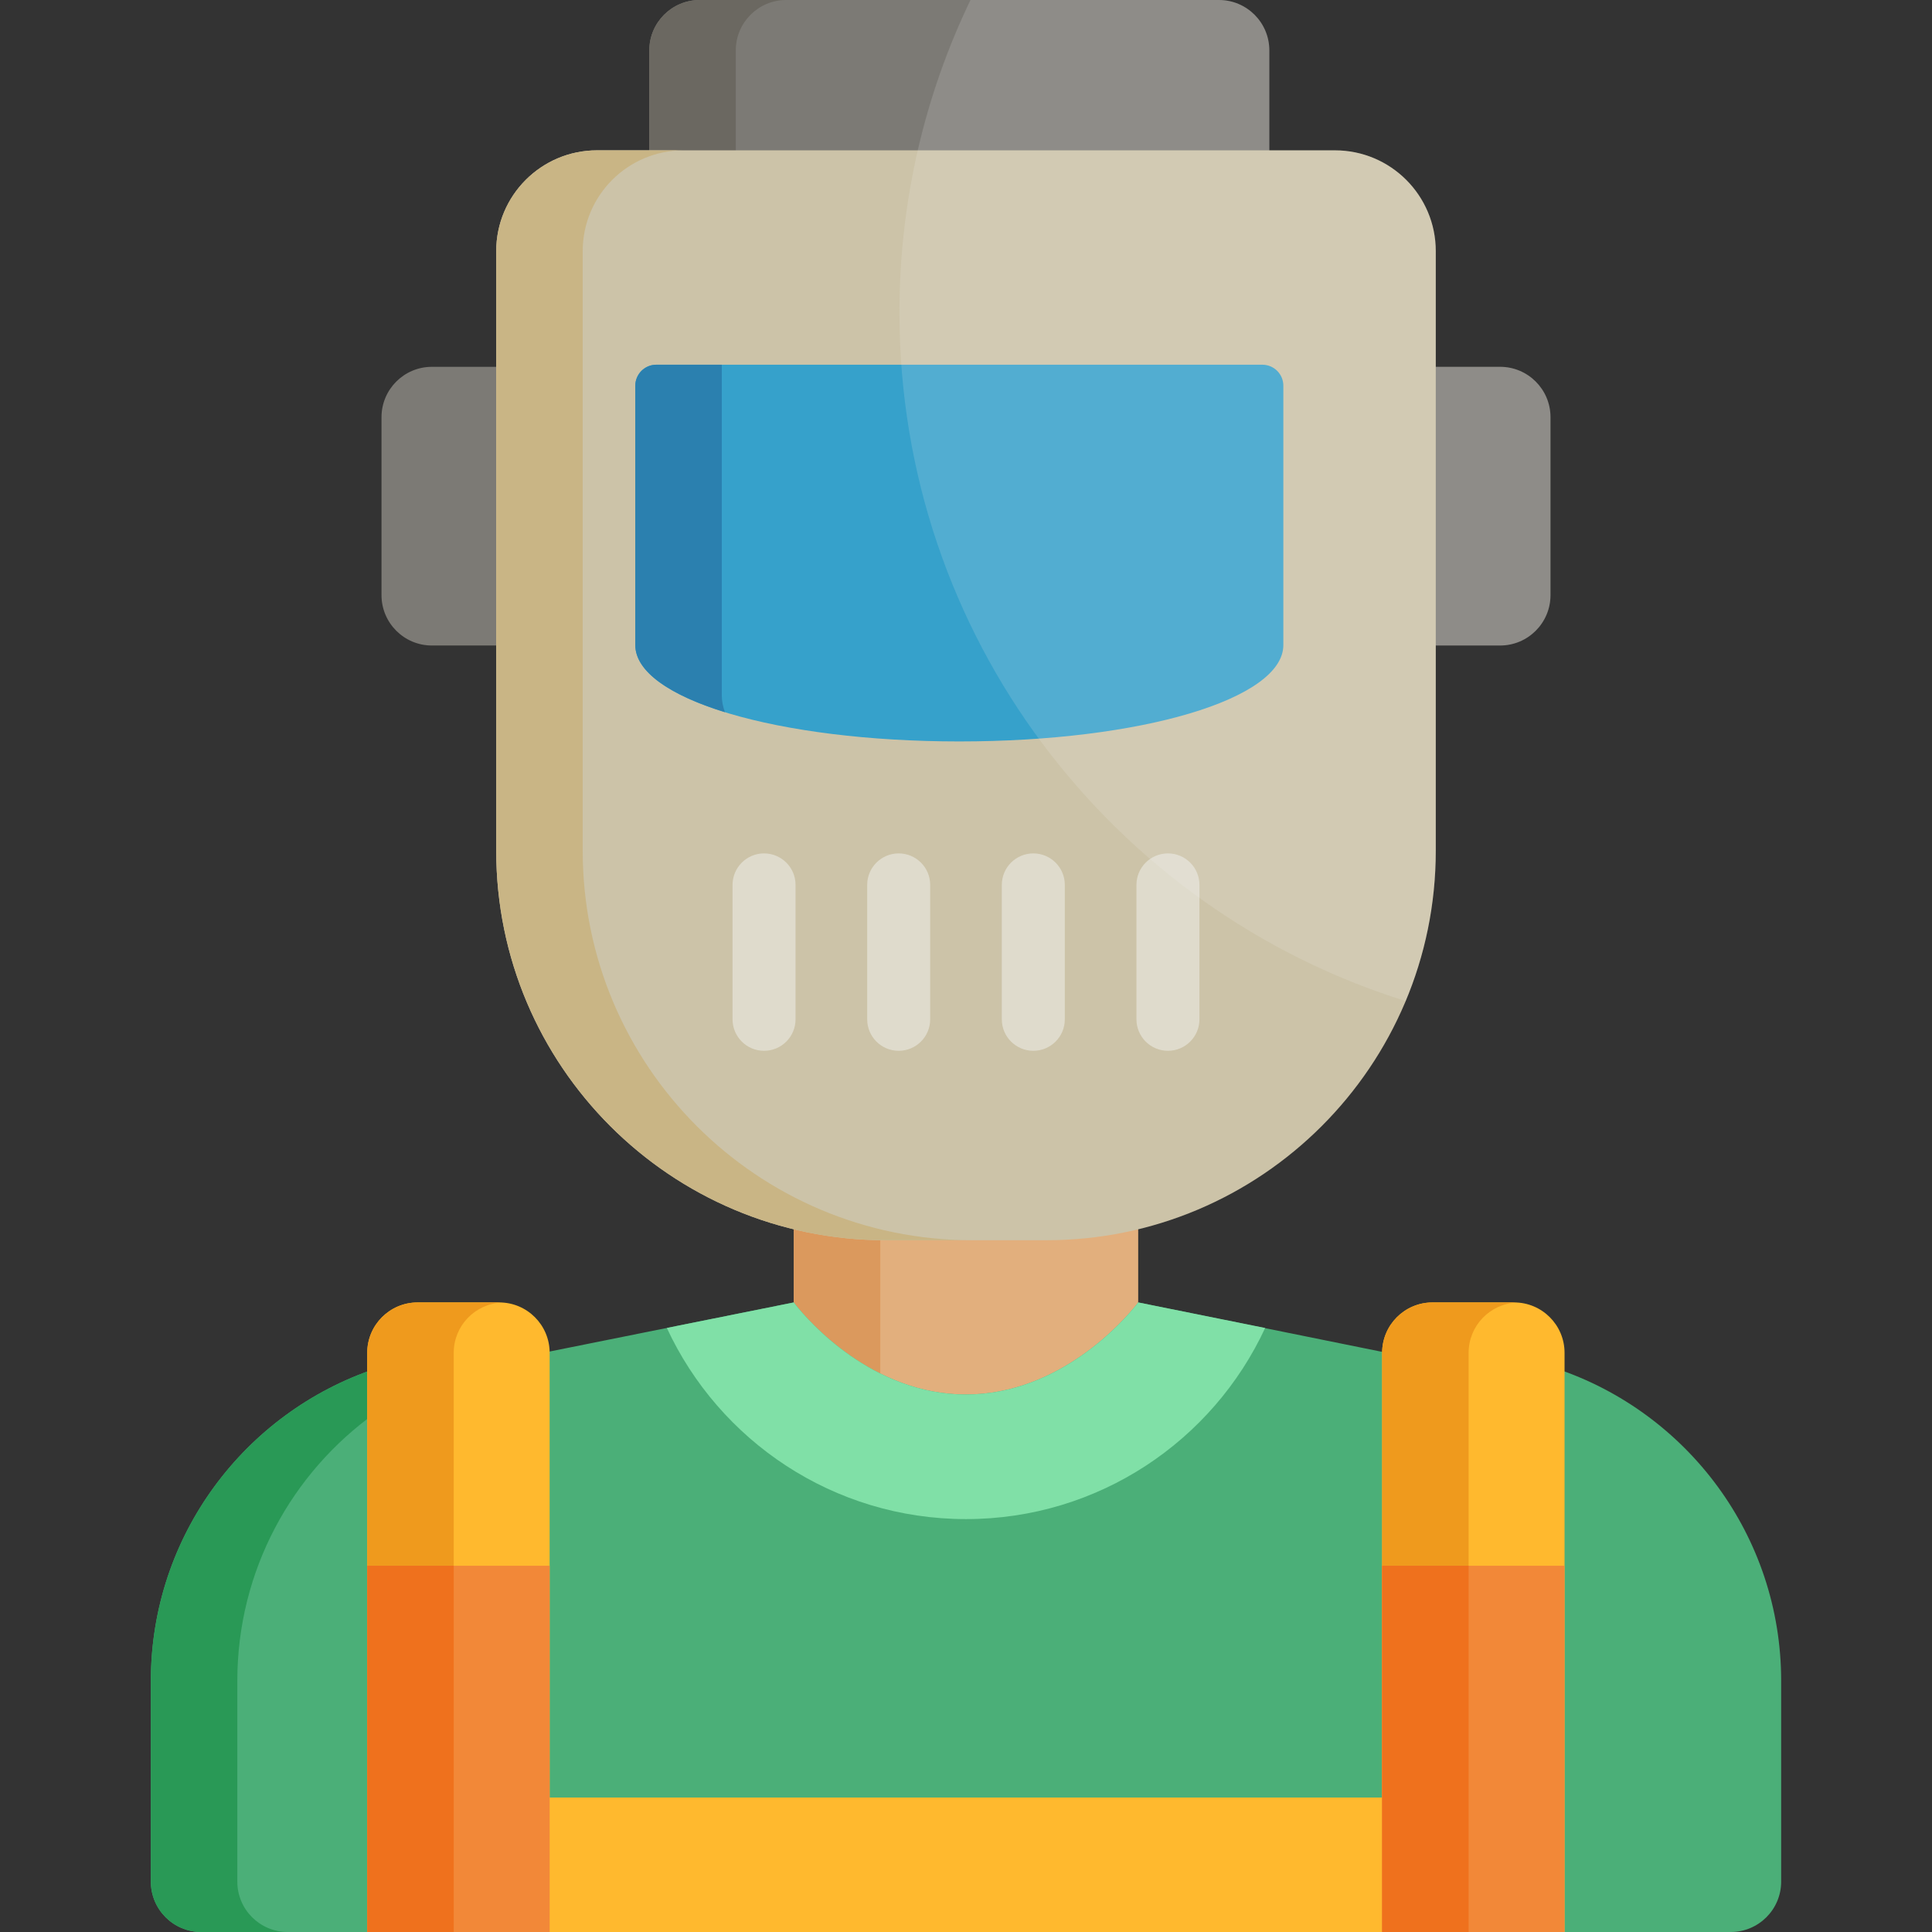
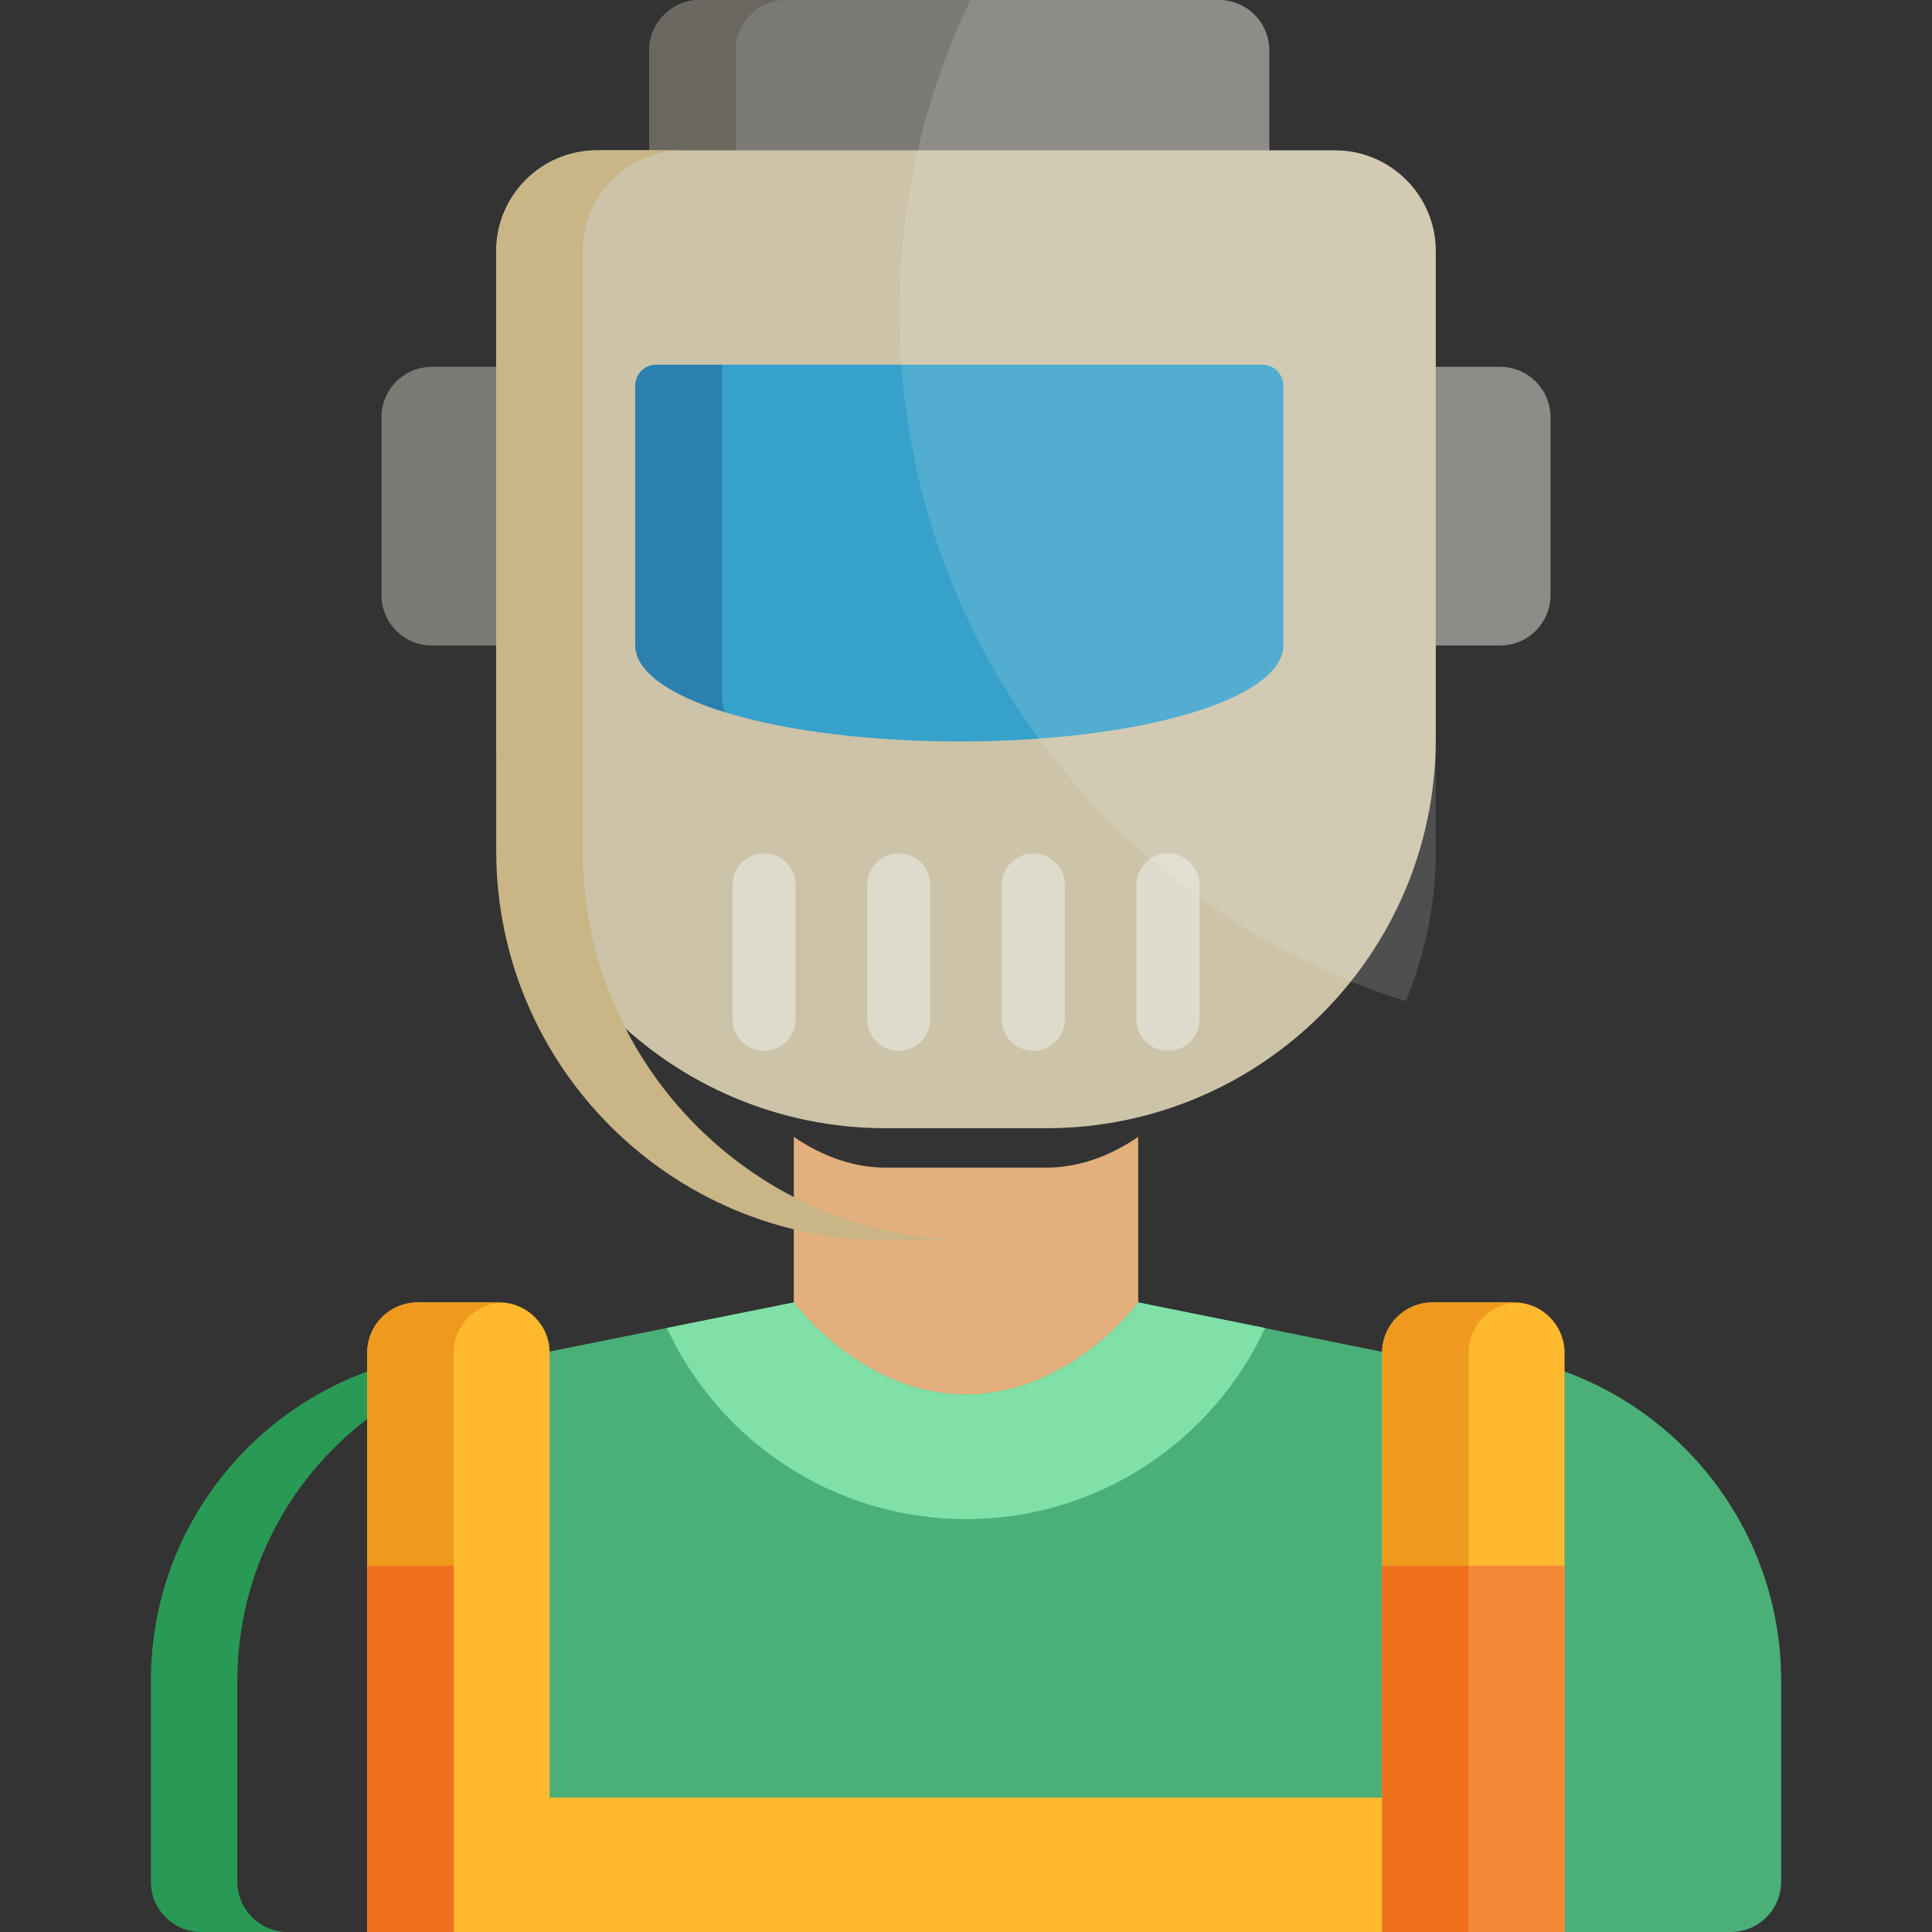
<svg xmlns="http://www.w3.org/2000/svg" version="1.1" id="Layer_1" viewBox="0 0 512 512" xml:space="preserve">
  <rect x="0" y="0" width="512" height="512" fill="#333333" stroke="none" />
  <path style="fill:#7C7A75;" d="M323.029,0h-137.6c-7.376,0-13.357,5.98-13.357,13.357v24.707v1.778v24.707h164.313V39.841v-1.778  V13.357C336.386,5.98,330.405,0,323.029,0z" />
  <path style="fill:#6B6861;" d="M194.992,38.064V13.357C194.992,5.98,200.973,0,208.349,0h-22.92c-7.376,0-13.357,5.98-13.357,13.357  v24.707v1.778v24.707h22.92V39.841V38.064z" />
  <path style="fill:#E2AF7D;" d="M255.973,424.124c24.927,0,41.949-55.371,45.119-66.494l0.543-1.958v-54.384  c-7.816,5.31-15.977,8.141-24.371,8.141h-3.946h-0.002h-34.632l0,0h-3.948c-8.398,0-16.557-2.832-24.369-8.14v54.382l0.591,2.138  C214.24,369.319,231.167,424.124,255.973,424.124z" />
-   <path style="fill:#DB995D;" d="M233.877,392.204l-0.591-2.138v-34.394v-19.988v-26.286c-7.887-0.306-15.557-3.108-22.92-8.109  v54.382l0.591,2.138c2.701,9.468,14.638,48.232,32.597,61.685C238.491,407.697,235.152,396.679,233.877,392.204z" />
-   <path style="fill:#4BAF78;" d="M99.547,362.694c-34.618,11.591-59.573,44.26-59.573,82.778v53.171  c0,7.377,5.98,13.357,13.357,13.357h46.217V362.694z" />
  <path style="fill:#299956;" d="M62.892,498.643v-53.171c0-29.325,14.474-55.248,36.655-71.072v-11.706  c-34.618,11.591-59.573,44.26-59.573,82.778v53.171c0,7.377,5.98,13.357,13.357,13.357h22.92  C68.872,512,62.892,506.021,62.892,498.643z" />
  <path style="fill:#4BAF78;" d="M412.397,362.676V512h46.274c7.376,0,13.357-5.979,13.357-13.357v-53.171  C472.027,406.933,447.042,374.251,412.397,362.676z" />
  <path style="fill:#7C7A75;" d="M131.502,97.211h-1.843h-15.2c-7.378,0-13.357,5.98-13.357,13.357v47.142  c0,7.376,5.978,13.357,13.357,13.357h15.2h1.843h15.2V97.211H131.502z" />
  <path style="fill:#4BAF78;" d="M336.541,512h43.954l7.6-149.324c0-0.116-0.002,0.116,0,0l-86.461-17.517l-0.543,0.698  c-3.17,3.966-20.194,23.701-45.119,23.701c-24.804,0-41.732-19.535-45.015-23.637l-0.591-0.762l-64.719,13.013  c0.004,0.116-18.69,4.389-18.69,4.504L131.502,512h174.987" />
  <path style="fill:#80E0A7;" d="M335.279,351.929l-33.644-6.771l-0.543,0.698c-3.17,3.966-20.194,23.701-45.119,23.701  c-24.804,0-41.732-19.535-45.015-23.637l-0.591-0.762l-33.648,6.765c13.874,29.904,44.146,50.655,79.283,50.655  C291.133,402.578,321.403,381.831,335.279,351.929z" />
  <polyline style="fill:#FFB92E;" points="121.491,512 121.491,476.364 384.44,476.364 384.44,512 " />
  <path style="fill:#7C7A75;" d="M397.54,97.211h-15.2h-1.843h-15.2v73.855h15.2h1.843h15.2c7.378,0,13.357-5.98,13.357-13.357  v-47.142C410.896,103.191,404.918,97.211,397.54,97.211z" />
-   <path style="fill:#CCC3A8;" d="M353.779,39.841h-39.718h-30.052h-66.974h-58.813c-14.759,0-26.72,11.965-26.72,26.72v45.673v5.565  v29.687v5.565v66.827v5.565c0,57.013,46.219,103.233,103.233,103.233h42.528c57.013,0,103.233-46.219,103.233-103.233v-5.565  v-66.827v-5.565v-29.687v-5.565V66.561C380.497,51.807,368.536,39.841,353.779,39.841z" />
+   <path style="fill:#CCC3A8;" d="M353.779,39.841h-39.718h-30.052h-66.974h-58.813c-14.759,0-26.72,11.965-26.72,26.72v45.673v5.565  v5.565v66.827v5.565c0,57.013,46.219,103.233,103.233,103.233h42.528c57.013,0,103.233-46.219,103.233-103.233v-5.565  v-66.827v-5.565v-29.687v-5.565V66.561C380.497,51.807,368.536,39.841,353.779,39.841z" />
  <path style="fill:#36A1CB;" d="M334.536,96.654H173.925c-3.073,0-5.565,2.491-5.565,5.565v68.728  c0,14.322,37.72,25.541,85.869,25.541c48.154,0,85.871-11.219,85.871-25.541V102.22C340.101,99.145,337.609,96.654,334.536,96.654z" />
  <g>
    <path style="fill:#DFDBCC;" d="M202.481,278.473c-4.61,0-8.348-3.738-8.348-8.348v-35.617c0-4.611,3.738-8.348,8.348-8.348   c4.611,0,8.348,3.736,8.348,8.348v35.617C210.829,274.737,207.092,278.473,202.481,278.473z" />
    <path style="fill:#DFDBCC;" d="M309.518,278.473c-4.61,0-8.348-3.738-8.348-8.348v-35.617c0-4.611,3.738-8.348,8.348-8.348   c4.611,0,8.348,3.736,8.348,8.348v35.617C317.866,274.737,314.129,278.473,309.518,278.473z" />
    <path style="fill:#DFDBCC;" d="M273.839,278.473c-4.61,0-8.348-3.738-8.348-8.348v-35.617c0-4.611,3.738-8.348,8.348-8.348   c4.611,0,8.348,3.736,8.348,8.348v35.617C282.187,274.737,278.451,278.473,273.839,278.473z" />
    <path style="fill:#DFDBCC;" d="M238.162,278.473c-4.61,0-8.348-3.738-8.348-8.348v-35.617c0-4.611,3.738-8.348,8.348-8.348   c4.611,0,8.348,3.736,8.348,8.348v35.617C246.51,274.737,242.772,278.473,238.162,278.473z" />
  </g>
  <g>
    <path style="fill:#FFB92E;" d="M414.623,512V358.515c0-7.376-5.978-13.357-13.357-13.357h-21.631   c-7.376,0-13.357,5.98-13.357,13.357V512H414.623z" />
    <path style="fill:#FFB92E;" d="M145.663,512V358.515c0-7.376-5.978-13.357-13.357-13.357h-21.63   c-7.376,0-13.357,5.98-13.357,13.357V512H145.663z" />
  </g>
  <path style="fill:#C9B585;" d="M154.422,225.444v-5.565v-66.827v-5.565v-29.687v-5.565V66.561c0-14.755,11.961-26.72,26.72-26.72  h-22.92c-14.759,0-26.72,11.965-26.72,26.72v45.673v5.565v29.687v5.565v66.827v5.565c0,57.013,46.219,103.233,103.233,103.233h22.92  C200.642,328.676,154.422,282.457,154.422,225.444z" />
  <path style="fill:#2B80AF;" d="M191.279,184.204v-87.55h-17.355c-3.073,0-5.565,2.491-5.565,5.565v68.728  c0,6.983,8.986,13.225,23.759,17.791C191.57,187.253,191.279,185.74,191.279,184.204z" />
  <path style="fill:#EF9A1D;" d="M132.951,345.191c-0.214-0.01-0.427-0.032-0.644-0.032h-21.63c-7.376,0-13.357,5.98-13.357,13.357  V512h22.92V358.515C120.239,351.357,125.877,345.529,132.951,345.191z" />
-   <rect x="97.324" y="414.943" style="fill:#F28838;" width="48.339" height="97.057" />
  <rect x="97.324" y="414.943" style="fill:#EF711D;" width="22.92" height="97.057" />
  <path style="fill:#EF9A1D;" d="M401.911,345.191c-0.214-0.01-0.427-0.032-0.644-0.032h-21.631c-7.376,0-13.357,5.98-13.357,13.357  V512h22.92V358.515C389.198,351.357,394.835,345.529,401.911,345.191z" />
  <rect x="366.28" y="414.943" style="fill:#F28838;" width="48.339" height="97.057" />
  <rect x="366.28" y="414.943" style="fill:#EF711D;" width="22.92" height="97.057" />
  <path style="opacity:0.15;fill:#F5F5F5;enable-background:new    ;" d="M397.54,97.211h-15.2h-1.843v-30.65  c0-14.755-11.961-26.72-26.717-26.72h-17.394v-1.778V13.357C336.386,5.98,330.405,0,323.029,0h-65.841  c-12.064,25.055-18.825,53.143-18.825,82.812c0,85.713,56.425,158.246,134.156,182.483c5.136-12.262,7.977-25.725,7.977-39.853  v-5.565v-48.813h1.843h15.2c7.378,0,13.357-5.98,13.357-13.357v-47.141C410.896,103.191,404.918,97.211,397.54,97.211z" />
</svg>